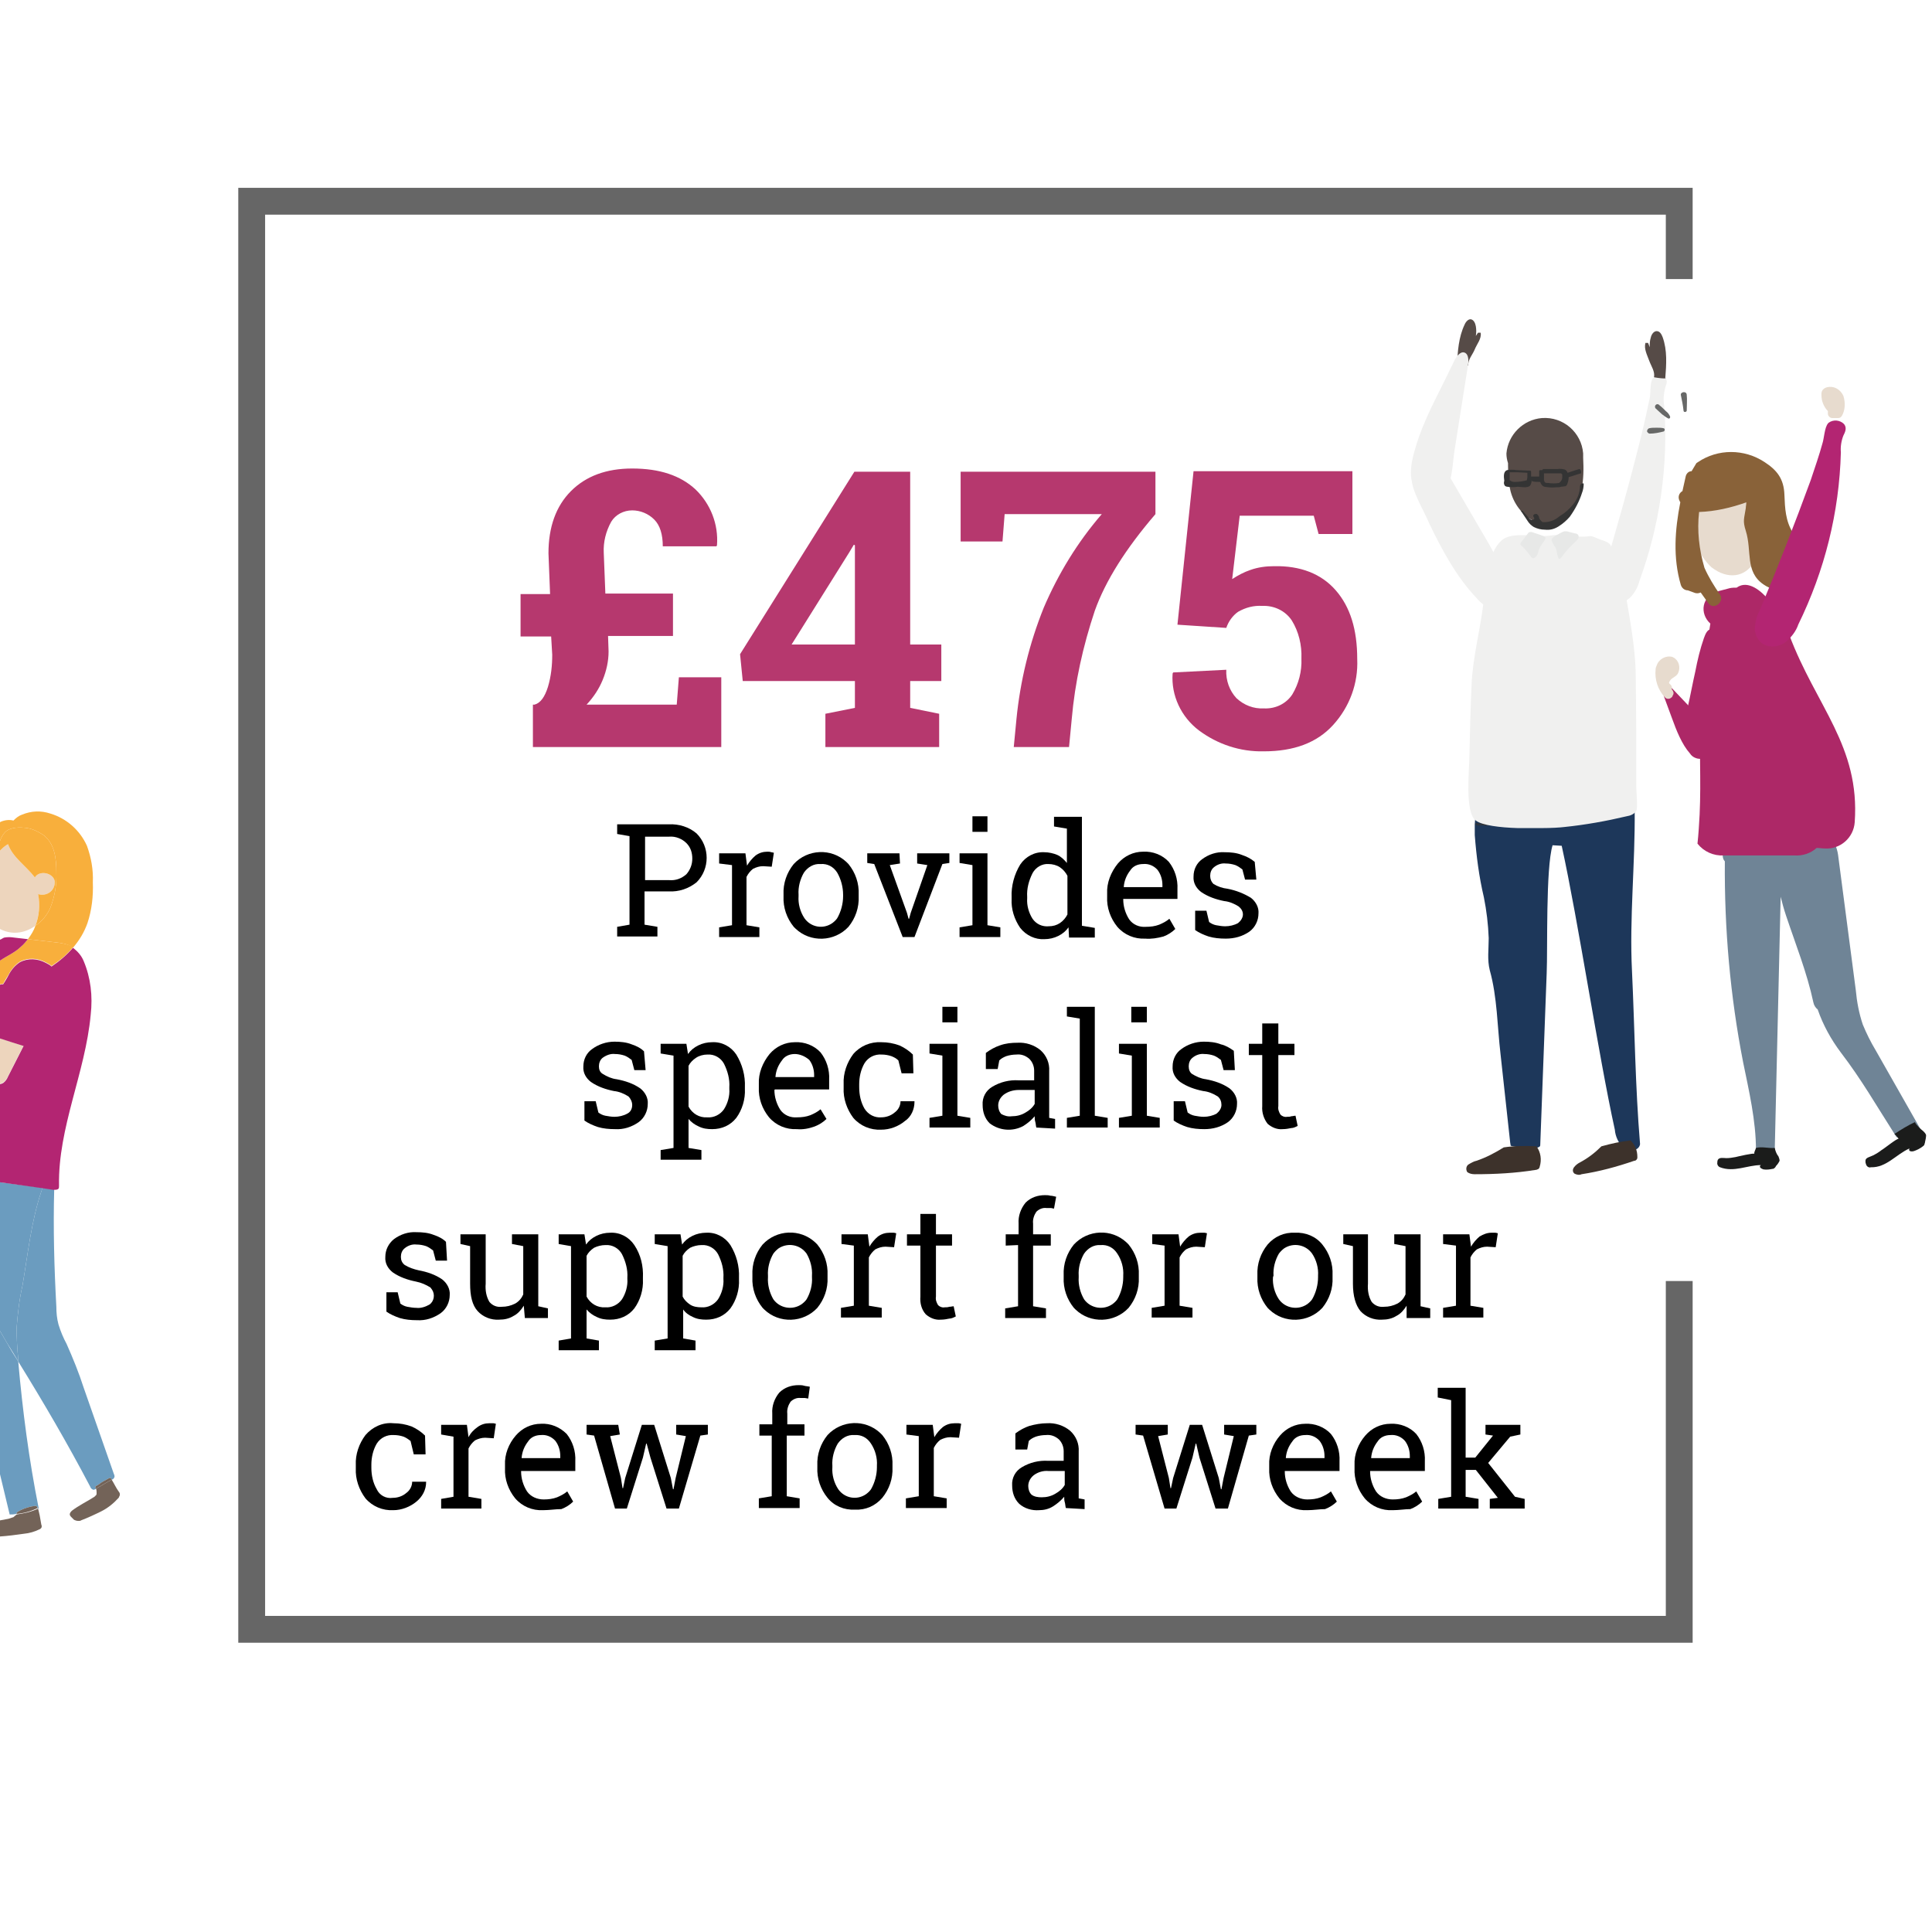
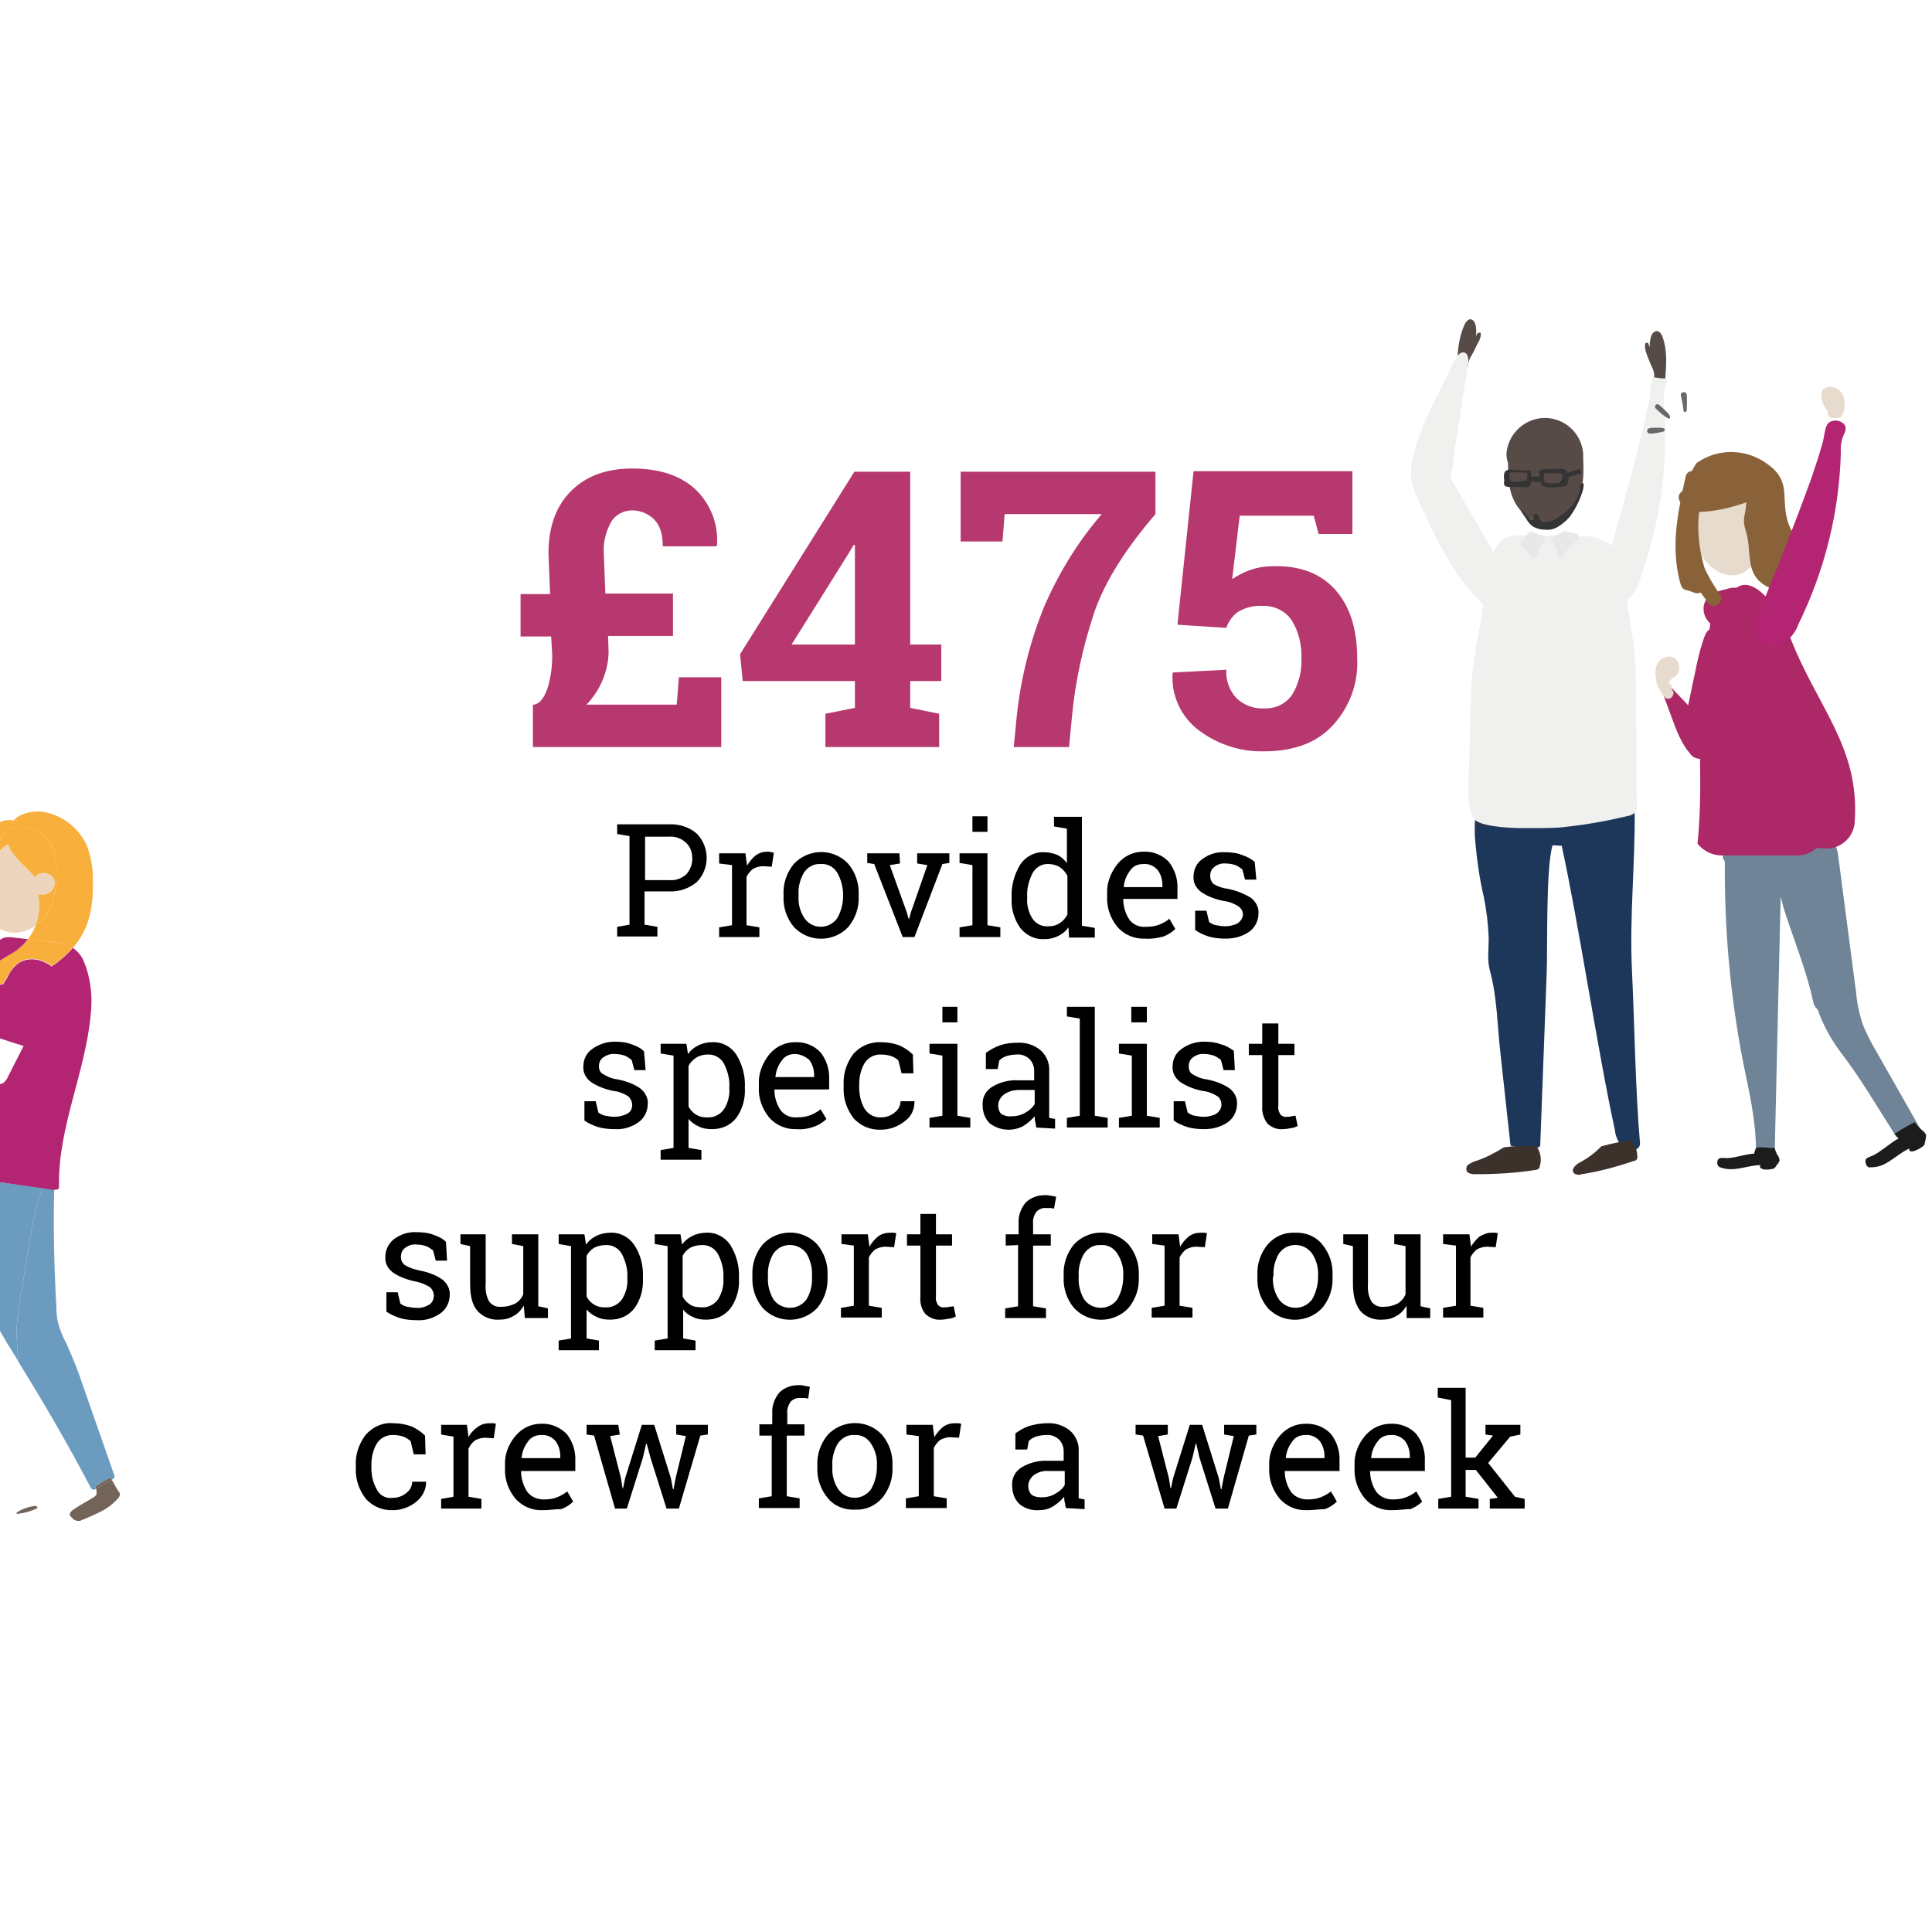
<svg xmlns="http://www.w3.org/2000/svg" version="1.1" id="Layer_1" x="0px" y="0px" viewBox="0 0 360 360" style="enable-background:new 0 0 360 360;" xml:space="preserve">
  <style type="text/css">
	.st0{fill:#B6386E;}
	.st1{fill:#564B47;}
	.st2{fill:#1D375A;}
	.st3{fill:#343434;}
	.st4{fill:#3D322B;}
	.st5{fill:#F0F0EF;}
	.st6{fill:#E7E8E7;}
	.st7{fill:#AD2867;}
	.st8{fill:#6F8496;}
	.st9{fill:#1B1C1B;}
	.st10{fill:#E7DBCE;}
	.st11{fill:#896239;}
	.st12{fill:#B32572;}
	.st13{fill:none;stroke:#B32572;stroke-width:0.84;stroke-miterlimit:10;}
	.st14{fill:#676867;}
	.st15{fill:#666666;}
	.st16{fill:none;}
	.st17{fill:#6B9CBF;}
	.st18{fill:#EDD5BD;}
	.st19{fill:#F8AF3C;}
	.st20{fill:#736358;}
</style>
  <title>Artboard 22</title>
  <path class="st0" d="M113.3,118.4l0.1,3c0,1.8-0.4,3.6-1.1,5.3c-0.7,1.7-1.7,3.2-3,4.6h16.8l0.4-5.1h7.9v13H99.3v-7.9h0.3  c1.1-0.3,1.9-1.4,2.5-3.3c0.6-2,0.8-4,0.8-6l-0.2-3.4H97v-7.9h5.5l-0.3-7.6c0-4.9,1.4-8.8,4.2-11.6c2.8-2.8,6.6-4.2,11.4-4.2  c5.1,0,9,1.3,11.8,3.9c2.8,2.7,4.3,6.5,4,10.4l-0.1,0.2h-10c0-2.2-0.5-3.9-1.6-5s-2.6-1.7-4.1-1.7c-1.6,0-3.1,0.8-3.9,2.1  c-1,1.8-1.5,3.8-1.4,5.8l0.3,7.6h12.6v7.9h-12.1V118.4z" />
  <path class="st0" d="M169.6,120.1h5.8v6.8h-5.8v5l5.4,1.1v6.2h-21.2V133l5.5-1.1v-5h-20.9l-0.5-5l21.3-34h10.4V120.1z M147.5,120.1  h11.8v-18.5l-0.2-0.1l-0.9,1.5L147.5,120.1z" />
  <path class="st0" d="M215.3,95.8c-5.5,6.4-9.3,12.4-11.3,18c-2.2,6.6-3.7,13.3-4.3,20.2l-0.5,5.2h-10.3l0.5-5.2  c0.7-7.1,2.4-14.1,5.1-20.8c2.7-6.3,6.3-12.2,10.8-17.4h-18.1l-0.4,5.1H179v-13h36.3V95.8z" />
  <path class="st0" d="M245.7,99.5l-0.9-3.4H231l-1.4,11.8c1.1-0.7,2.2-1.3,3.4-1.7c1.4-0.5,2.9-0.7,4.4-0.7c4.9-0.1,8.8,1.4,11.5,4.5  s4,7.3,4,12.8c0.2,4.5-1.4,8.9-4.5,12.3c-3,3.3-7.3,4.9-12.9,4.9c-4.4,0.1-8.6-1.3-12.1-3.9c-3.3-2.5-5.2-6.5-4.9-10.6l0.1-0.2  l9.9-0.5c-0.1,2,0.6,3.9,1.9,5.3c1.4,1.3,3.2,2,5.1,1.9c2.1,0.1,4.1-0.8,5.3-2.6c1.2-2,1.8-4.3,1.7-6.7c0.1-2.5-0.5-5-1.8-7.1  c-1.2-1.8-3.3-2.8-5.5-2.7c-1.6-0.1-3.1,0.3-4.5,1.1c-1,0.7-1.8,1.8-2.2,3l-9.1-0.6l3-28.6H252v11.7H245.7z" />
  <path d="M124.6,153.6c1.9-0.1,3.8,0.5,5.2,1.7c2.5,2.5,2.5,6.6,0,9.1c-1.5,1.2-3.3,1.8-5.2,1.7h-4.5v6.2l2.4,0.4v1.8H115v-1.8  l2.3-0.4v-16.5l-2.3-0.4v-1.8H124.6L124.6,153.6z M120.2,164h4.5c1.2,0.1,2.3-0.3,3.2-1.1c0.7-0.8,1.1-1.8,1.1-2.9  c0-1.1-0.3-2.1-1.1-2.9c-0.8-0.8-2-1.3-3.2-1.2h-4.5L120.2,164z" />
  <path d="M134,160.9V159h4.9l0.3,2.3c0.4-0.7,1-1.4,1.6-1.9c0.7-0.5,1.4-0.7,2.2-0.7c0.2,0,0.5,0,0.7,0.1c0.2,0,0.4,0.1,0.5,0.1  l-0.4,2.6l-1.6-0.1c-0.7,0-1.3,0.2-1.9,0.5c-0.5,0.4-0.9,0.9-1.2,1.5v9l2.4,0.4v1.8H134v-1.8l2.4-0.4v-11.2L134,160.9z" />
  <path d="M146,166.7c-0.1-2.1,0.6-4.1,1.9-5.7c2.6-2.8,7-3,9.8-0.4c0.1,0.1,0.3,0.3,0.4,0.4c1.3,1.6,2,3.6,1.9,5.7v0.3  c0.1,2.1-0.6,4.1-1.9,5.7c-2.6,2.8-7.1,3-9.9,0.3c-0.1-0.1-0.2-0.2-0.3-0.3c-1.3-1.6-2-3.6-1.9-5.7V166.7z M148.8,167  c-0.1,1.4,0.3,2.9,1.1,4.1c1.2,1.7,3.5,2.1,5.2,0.9c0.4-0.3,0.7-0.6,0.9-0.9c0.7-1.2,1.1-2.7,1.1-4.1v-0.3c0-1.4-0.4-2.9-1.1-4.1  c-0.7-1.1-1.8-1.7-3.1-1.6c-1.3-0.1-2.4,0.6-3.1,1.6c-0.7,1.2-1.1,2.7-1,4.1L148.8,167z" />
  <path d="M167.7,160.9l-1.9,0.3l3.2,8.9l0.3,1.1h0.1l0.3-1.1l3.1-8.9l-1.9-0.3V159h6v1.8l-1.3,0.2l-5.2,13.6h-2.2l-5.3-13.6l-1.3-0.2  V159h6L167.7,160.9z" />
  <path d="M178.8,172.8l2.4-0.4v-11.2l-2.4-0.4V159h5.2v13.4l2.4,0.4v1.8h-7.6L178.8,172.8z M184,155h-2.8v-2.9h2.8V155z" />
  <path d="M199.1,172.8c-0.5,0.7-1.1,1.2-1.9,1.6c-0.8,0.4-1.7,0.6-2.6,0.6c-1.7,0.1-3.4-0.7-4.5-2.1c-1.1-1.6-1.7-3.5-1.6-5.4v-0.3  c-0.1-2.1,0.5-4.3,1.6-6.1c1-1.5,2.7-2.4,4.5-2.3c0.8,0,1.7,0.2,2.4,0.5s1.3,0.9,1.8,1.5v-6.4l-2.4-0.4v-1.8h5.2v20.3l2.4,0.4v1.8  h-4.8L199.1,172.8z M191.4,167.4c-0.1,1.3,0.3,2.7,1,3.8c0.7,1,1.8,1.5,3,1.4c0.8,0,1.5-0.2,2.1-0.6c0.6-0.4,1.1-1,1.4-1.6v-7.2  c-0.3-0.6-0.8-1.2-1.4-1.6c-0.6-0.4-1.4-0.6-2.1-0.6c-1.2-0.1-2.4,0.6-3,1.7c-0.7,1.4-1.1,2.9-1,4.4V167.4z" />
  <path d="M213.4,174.9c-2,0.1-3.9-0.7-5.2-2.2c-1.3-1.6-2-3.6-1.9-5.6v-0.6c-0.1-2,0.7-4,2-5.6c1.2-1.4,2.9-2.2,4.7-2.2  c1.8-0.1,3.6,0.6,4.8,1.9c1.1,1.4,1.7,3.2,1.6,5.1v1.8h-10.1v0.1c0,1.3,0.4,2.6,1.1,3.7c0.7,1,1.9,1.5,3.1,1.4  c0.9,0,1.7-0.1,2.5-0.4c0.7-0.3,1.3-0.6,1.9-1.1l1.1,1.9c-0.6,0.6-1.4,1.1-2.2,1.4C215.7,174.8,214.5,175,213.4,174.9z M213,161  c-1,0-1.9,0.4-2.4,1.2c-0.7,0.9-1.1,1.9-1.2,3v0.1h7.2v-0.4c0-1-0.3-2-0.9-2.8C215,161.3,214,160.9,213,161z" />
  <path d="M234.1,163.9H232l-0.5-1.9c-0.4-0.3-0.8-0.6-1.3-0.8c-0.6-0.2-1.2-0.3-1.8-0.3c-0.8-0.1-1.6,0.2-2.2,0.7  c-0.5,0.4-0.7,1-0.7,1.6s0.2,1.1,0.6,1.5c0.8,0.5,1.7,0.8,2.6,0.9c1.6,0.3,3.1,0.9,4.4,1.7c0.9,0.7,1.5,1.8,1.4,2.9  c0,1.3-0.6,2.6-1.7,3.4c-1.3,0.9-2.8,1.3-4.4,1.3c-1.1,0-2.2-0.1-3.2-0.4c-0.9-0.3-1.8-0.7-2.5-1.2v-3.6h2.1l0.5,2.1  c0.4,0.3,0.8,0.5,1.3,0.6c0.6,0.1,1.1,0.2,1.7,0.2c0.8,0,1.7-0.2,2.4-0.6c0.5-0.4,0.9-1,0.9-1.6s-0.3-1.1-0.8-1.5  c-0.8-0.5-1.7-0.9-2.7-1c-1.5-0.3-3-0.8-4.3-1.7c-0.9-0.7-1.5-1.7-1.4-2.9c0-1.3,0.6-2.5,1.6-3.2c1.2-0.9,2.7-1.4,4.2-1.3  c1.1,0,2.2,0.1,3.2,0.5c0.9,0.3,1.7,0.7,2.4,1.3L234.1,163.9z" />
  <path d="M120.3,199.4h-2.1l-0.5-1.9c-0.4-0.3-0.8-0.6-1.3-0.8c-0.6-0.2-1.2-0.3-1.8-0.3c-0.8-0.1-1.6,0.2-2.3,0.7  c-0.5,0.4-0.7,1-0.7,1.6s0.2,1.1,0.7,1.4c0.8,0.5,1.7,0.9,2.6,1c1.6,0.3,3.1,0.8,4.4,1.7c0.9,0.7,1.5,1.8,1.4,2.9  c0,1.3-0.6,2.6-1.7,3.4c-1.3,0.9-2.8,1.4-4.4,1.3c-1.1,0-2.2-0.1-3.2-0.4c-0.9-0.3-1.8-0.7-2.5-1.2v-3.6h2.1l0.5,2.1  c0.4,0.3,0.8,0.5,1.3,0.6c0.6,0.1,1.1,0.2,1.7,0.2c0.8,0,1.7-0.2,2.4-0.6c0.6-0.3,0.9-0.9,0.9-1.6c0-0.6-0.3-1.2-0.7-1.6  c-0.8-0.5-1.7-0.9-2.7-1c-1.5-0.3-3-0.8-4.3-1.7c-0.9-0.7-1.5-1.7-1.4-2.9c0-1.3,0.6-2.5,1.6-3.2c1.2-0.9,2.7-1.4,4.2-1.4  c1.1,0,2.2,0.1,3.2,0.5c0.9,0.3,1.7,0.7,2.3,1.3L120.3,199.4z" />
  <path d="M123.1,214.3l2.4-0.4v-17.2l-2.4-0.4v-1.8h4.8l0.3,1.9c0.5-0.7,1.1-1.2,1.9-1.6c0.8-0.4,1.7-0.6,2.6-0.6  c1.8-0.1,3.5,0.8,4.5,2.3c1.1,1.8,1.7,3.9,1.6,6.1v0.3c0.1,1.9-0.5,3.9-1.6,5.4c-1.1,1.4-2.7,2.1-4.5,2.1c-0.9,0-1.7-0.1-2.5-0.5  c-0.7-0.3-1.4-0.8-1.9-1.4v5.4l2.4,0.4v1.8h-7.6V214.3z M135.9,202.6c0.1-1.5-0.3-3-1-4.4c-0.6-1.1-1.8-1.8-3.1-1.7  c-0.7,0-1.5,0.2-2.1,0.6c-0.6,0.4-1.1,0.9-1.4,1.5v7.6c0.7,1.3,2,2.1,3.5,2c1.2,0.1,2.4-0.5,3.1-1.5c0.7-1.1,1.1-2.5,1-3.8V202.6z" />
  <path d="M148.5,210.4c-2,0.1-3.9-0.7-5.2-2.2c-1.3-1.6-2-3.6-1.9-5.6V202c-0.1-2,0.7-4,2-5.6c1.2-1.4,2.9-2.2,4.7-2.2  c1.8-0.1,3.6,0.6,4.8,1.9c1.1,1.4,1.7,3.2,1.6,5.1v1.8h-10.1l-0.1,0.1c0,1.3,0.4,2.6,1.1,3.7c0.7,1,1.9,1.5,3.1,1.4  c0.9,0,1.7-0.1,2.5-0.4c0.7-0.3,1.3-0.6,1.9-1.1l1.1,1.8c-0.6,0.6-1.4,1.1-2.2,1.4C150.7,210.3,149.6,210.5,148.5,210.4z   M148.1,196.4c-1,0-1.9,0.4-2.4,1.2c-0.7,0.9-1.1,1.9-1.2,3v0.1h7.2v-0.4c0-1-0.3-2-0.9-2.8C150,196.8,149,196.4,148.1,196.4  L148.1,196.4z" />
  <path d="M164.2,208.2c0.9,0,1.8-0.3,2.5-0.9c0.7-0.5,1.1-1.3,1.1-2.1h2.6v0.1c0,1.4-0.6,2.8-1.8,3.6c-1.2,1-2.8,1.6-4.4,1.6  c-2,0.1-3.9-0.7-5.2-2.2c-1.2-1.6-1.9-3.6-1.8-5.6V202c-0.1-2,0.6-4,1.8-5.6c1.3-1.5,3.2-2.3,5.2-2.2c1.2,0,2.3,0.2,3.4,0.6  c0.9,0.4,1.8,1,2.5,1.7l0.1,3.5H168l-0.6-2.4c-0.4-0.4-0.8-0.6-1.3-0.8c-0.6-0.2-1.2-0.3-1.8-0.3c-1.3-0.1-2.5,0.5-3.2,1.6  c-0.7,1.2-1,2.6-1,3.9v0.6c0,1.4,0.3,2.8,1,4C161.8,207.7,163,208.3,164.2,208.2z" />
  <path d="M173.2,208.3l2.4-0.4v-11.2l-2.4-0.4v-1.8h5.2v13.4l2.4,0.4v1.8h-7.6L173.2,208.3L173.2,208.3z M178.4,190.5h-2.8v-2.9h2.8  V190.5z" />
  <path d="M193.1,210.1c-0.1-0.4-0.1-0.8-0.2-1.1s-0.1-0.7-0.1-1c-0.6,0.7-1.3,1.3-2.1,1.8c-2,1.1-4.5,0.9-6.3-0.5  c-0.9-0.9-1.3-2.1-1.3-3.4c-0.1-1.4,0.6-2.7,1.8-3.4c1.5-0.9,3.2-1.3,4.9-1.2h2.9v-1.8c0-0.8-0.3-1.6-0.9-2.2  c-0.7-0.6-1.5-0.9-2.4-0.8c-0.6,0-1.3,0.1-1.9,0.3c-0.5,0.2-0.9,0.4-1.3,0.8l-0.3,1.6h-2.2v-3c0.8-0.6,1.7-1.1,2.6-1.4  c1.1-0.4,2.2-0.5,3.3-0.5c1.5-0.1,3.1,0.4,4.3,1.4c1.1,1,1.7,2.4,1.6,3.9v8.1c0,0.2,0,0.4,0,0.6l1.1,0.2v1.8L193.1,210.1z   M188.5,208c0.9,0,1.8-0.2,2.6-0.7c0.7-0.4,1.3-0.9,1.7-1.6v-2.6h-3c-1,0-2,0.3-2.8,0.9c-0.6,0.5-1,1.2-1,2c0,0.6,0.2,1.2,0.6,1.6  C187.2,207.9,187.8,208.1,188.5,208z" />
  <path d="M198.8,189.4v-1.8h5.2v20.3l2.4,0.4v1.8h-7.6v-1.8l2.4-0.4v-18.1L198.8,189.4z" />
  <path d="M208.5,208.3l2.4-0.4v-11.2l-2.4-0.4v-1.8h5.2v13.4l2.4,0.4v1.8h-7.6L208.5,208.3L208.5,208.3z M213.7,190.5h-2.9v-2.9h2.9  V190.5z" />
  <path d="M230.1,199.4H228l-0.5-1.9c-0.4-0.3-0.8-0.6-1.3-0.8c-0.6-0.2-1.2-0.3-1.8-0.3c-0.8-0.1-1.6,0.2-2.2,0.7  c-0.5,0.4-0.7,1-0.7,1.6s0.2,1.1,0.6,1.4c0.8,0.5,1.7,0.9,2.6,1c1.6,0.3,3.1,0.8,4.4,1.7c0.9,0.7,1.5,1.8,1.4,2.9  c0,1.3-0.6,2.6-1.7,3.4c-1.3,0.9-2.8,1.3-4.4,1.3c-1.1,0-2.2-0.1-3.2-0.4c-0.9-0.3-1.8-0.7-2.5-1.2v-3.6h2.1l0.5,2.1  c0.4,0.3,0.8,0.5,1.3,0.6c0.6,0.1,1.1,0.2,1.7,0.2c0.8,0,1.7-0.2,2.4-0.6c0.5-0.4,0.9-1,0.9-1.6s-0.2-1.2-0.7-1.6  c-0.8-0.5-1.7-0.9-2.7-1c-1.5-0.3-3-0.8-4.3-1.7c-0.9-0.7-1.5-1.7-1.4-2.9c0-1.3,0.6-2.5,1.6-3.2c1.2-0.9,2.7-1.4,4.2-1.4  c1.1,0,2.2,0.1,3.2,0.5c0.9,0.2,1.7,0.7,2.4,1.2L230.1,199.4z" />
  <path d="M238.2,190.7v3.8h3v2.1h-3v9.5c-0.1,0.6,0.1,1.1,0.4,1.6c0.3,0.3,0.8,0.5,1.2,0.4c0.3,0,0.6,0,0.8-0.1  c0.3,0,0.5-0.1,0.8-0.1l0.4,1.9c-0.4,0.2-0.8,0.4-1.2,0.4c-0.5,0.1-1,0.2-1.6,0.2c-1,0.1-2-0.3-2.8-1c-0.7-0.9-1.1-2.1-1-3.3v-9.5  h-2.5v-2.1h2.5v-3.8L238.2,190.7L238.2,190.7z" />
  <path d="M83.3,234.9h-2.1l-0.5-1.9c-0.4-0.3-0.8-0.6-1.3-0.8c-0.6-0.2-1.2-0.3-1.8-0.3c-0.8-0.1-1.6,0.2-2.2,0.7  c-0.5,0.4-0.7,1-0.7,1.6s0.2,1.1,0.7,1.5c0.8,0.5,1.7,0.8,2.6,1c1.6,0.3,3.1,0.8,4.4,1.7c0.9,0.7,1.5,1.8,1.4,2.9  c0,1.3-0.6,2.6-1.7,3.4c-1.3,0.9-2.8,1.4-4.4,1.3c-1.1,0-2.2-0.1-3.2-0.4c-0.9-0.3-1.8-0.7-2.5-1.2v-3.6h2.1l0.5,2.1  c0.4,0.3,0.8,0.5,1.3,0.6c0.6,0.1,1.1,0.2,1.7,0.2c0.8,0.1,1.7-0.2,2.4-0.6c0.9-0.6,1.1-1.9,0.5-2.8c-0.1-0.1-0.2-0.3-0.3-0.4  c-0.8-0.5-1.7-0.9-2.7-1.1c-1.5-0.3-3-0.8-4.3-1.7c-0.9-0.7-1.5-1.7-1.4-2.9c0-1.3,0.6-2.5,1.6-3.3c1.2-0.9,2.7-1.4,4.2-1.3  c1.1,0,2.2,0.1,3.2,0.5c0.9,0.3,1.7,0.7,2.3,1.3L83.3,234.9z" />
  <path d="M97.6,243.3c-0.5,0.8-1.1,1.5-1.9,1.9c-0.8,0.5-1.7,0.7-2.7,0.7c-1.5,0.1-3-0.5-4-1.6s-1.4-2.8-1.4-5.1v-7l-1.8-0.4V230h4.7  v9.2c-0.1,1.2,0.1,2.4,0.7,3.4c0.6,0.7,1.4,1,2.3,0.9c0.9,0,1.7-0.2,2.5-0.6c0.7-0.4,1.2-1,1.5-1.7v-9l-2.1-0.4V230h4.9v13.4  l1.8,0.4v1.8h-4.3L97.6,243.3z" />
  <path d="M104.1,249.8l2.3-0.4v-17.2l-2.3-0.4V230h4.8l0.3,1.9c0.5-0.7,1.1-1.2,1.9-1.6c0.8-0.4,1.7-0.6,2.6-0.6  c1.8-0.1,3.5,0.8,4.5,2.3c1.2,1.8,1.7,3.9,1.6,6.1v0.3c0.1,1.9-0.5,3.9-1.6,5.4c-1.1,1.4-2.7,2.1-4.5,2.1c-0.9,0-1.7-0.1-2.5-0.5  c-0.7-0.3-1.4-0.8-1.9-1.4v5.4l2.3,0.4v1.8h-7.5C104.1,251.6,104.1,249.8,104.1,249.8z M116.9,238.1c0.1-1.5-0.3-3-1-4.4  c-0.6-1.1-1.8-1.8-3.1-1.7c-0.7,0-1.5,0.2-2.1,0.5c-0.6,0.4-1.1,0.9-1.4,1.5v7.6c0.7,1.3,2,2.1,3.5,2c1.2,0.1,2.4-0.5,3.1-1.5  c0.7-1.1,1.1-2.5,1-3.8V238.1z" />
  <path d="M122,249.8l2.4-0.4v-17.2l-2.4-0.4V230h4.8l0.3,1.9c0.5-0.7,1.1-1.2,1.9-1.6c0.8-0.4,1.7-0.6,2.6-0.6  c1.8-0.1,3.5,0.8,4.5,2.3c1.1,1.8,1.7,3.9,1.6,6.1v0.3c0.1,1.9-0.5,3.9-1.6,5.4c-1.1,1.4-2.7,2.1-4.5,2.1c-0.9,0-1.7-0.1-2.5-0.5  c-0.7-0.3-1.4-0.8-1.8-1.4v5.4l2.3,0.4v1.8H122V249.8z M134.8,238.1c0.1-1.5-0.3-3-1-4.4c-0.6-1.1-1.8-1.8-3.1-1.7  c-0.7,0-1.5,0.2-2.1,0.5c-0.6,0.4-1.1,0.9-1.4,1.5v7.6c0.3,0.6,0.8,1.1,1.4,1.5c0.6,0.4,1.4,0.5,2.1,0.5c1.2,0.1,2.4-0.5,3.1-1.5  c0.7-1.1,1.1-2.5,1-3.8V238.1z" />
  <path d="M140.2,237.6c-0.1-2.1,0.6-4.1,1.9-5.7c2.6-2.8,7-3,9.8-0.4c0.1,0.1,0.3,0.3,0.4,0.4c1.3,1.6,2,3.6,1.9,5.7v0.4  c0.1,2.1-0.6,4.1-1.9,5.7c-2.6,2.8-7.1,3-9.9,0.3c-0.1-0.1-0.2-0.2-0.3-0.3c-1.3-1.6-2-3.6-1.9-5.7V237.6z M143.1,238  c-0.1,1.4,0.3,2.9,1,4.1c1.2,1.7,3.6,2.1,5.3,0.9c0.4-0.3,0.7-0.6,0.9-0.9c0.7-1.2,1.1-2.7,1-4.1v-0.3c0.1-1.4-0.3-2.9-1-4.1  c-1.2-1.7-3.5-2.1-5.2-1c-0.4,0.3-0.7,0.6-1,1c-0.7,1.2-1.1,2.7-1,4.1V238z" />
  <path d="M156.8,231.8V230h4.9l0.3,2.3c0.4-0.7,1-1.4,1.6-1.9c0.7-0.5,1.4-0.7,2.2-0.7c0.2,0,0.5,0,0.7,0s0.4,0.1,0.5,0.1l-0.4,2.6  l-1.6-0.1c-0.7,0-1.3,0.2-1.9,0.5c-0.5,0.4-0.9,0.9-1.2,1.5v9l2.4,0.4v1.8h-7.6v-1.8l2.4-0.4v-11.2L156.8,231.8z" />
  <path d="M174.4,226.2v3.8h3v2.1h-3v9.5c-0.1,0.6,0.1,1.1,0.4,1.6c0.3,0.3,0.8,0.5,1.2,0.4c0.3,0,0.6,0,0.9-0.1  c0.3,0,0.6-0.1,0.8-0.1l0.4,1.9c-0.4,0.2-0.8,0.4-1.2,0.4c-0.5,0.1-1,0.2-1.6,0.2c-1,0.1-2-0.3-2.8-1c-0.8-0.9-1.1-2.1-1-3.3v-9.5  H169V230h2.5v-3.8H174.4z" />
  <path d="M187.4,232.1V230h2.4v-2c-0.1-1.4,0.4-2.8,1.3-3.9c1-1,2.3-1.4,3.6-1.4c0.3,0,0.7,0,1,0.1c0.3,0,0.7,0.1,1.1,0.2l-0.4,2.2  c-0.2,0-0.4-0.1-0.6-0.1c-0.3,0-0.5,0-0.8,0c-0.7-0.1-1.4,0.2-1.9,0.7c-0.4,0.6-0.7,1.4-0.6,2.2v2h3.3v2.1h-3.3v11.3l2.4,0.4v1.8  h-7.6v-1.8l2.4-0.4V232L187.4,232.1L187.4,232.1z" />
  <path d="M198.2,237.6c-0.1-2.1,0.6-4.1,1.9-5.7c2.6-2.8,7-3,9.8-0.4c0.1,0.1,0.3,0.3,0.4,0.4c1.3,1.6,2,3.6,1.9,5.7v0.4  c0.1,2.1-0.6,4.1-1.9,5.7c-2.6,2.8-7.1,3-9.9,0.3c-0.1-0.1-0.2-0.2-0.3-0.3c-1.3-1.6-2-3.6-1.9-5.7V237.6z M201,238  c-0.1,1.4,0.3,2.9,1,4.1c1.2,1.7,3.6,2.1,5.3,0.9c0.4-0.3,0.7-0.6,0.9-0.9c0.7-1.2,1.1-2.7,1.1-4.1v-0.3c0.1-1.4-0.3-2.9-1.1-4.1  c-0.7-1.1-1.8-1.7-3.1-1.6c-1.3-0.1-2.4,0.6-3.1,1.6c-0.7,1.2-1.1,2.7-1,4.1L201,238L201,238z" />
  <path d="M214.7,231.8V230h4.9l0.3,2.3c0.4-0.7,1-1.4,1.6-1.9c0.7-0.5,1.4-0.7,2.2-0.7c0.2,0,0.5,0,0.7,0s0.4,0.1,0.5,0.1l-0.4,2.6  l-1.6-0.1c-0.7,0-1.3,0.2-1.9,0.5c-0.5,0.4-0.9,0.9-1.2,1.5v9l2.4,0.4v1.8h-7.6v-1.8l2.4-0.4v-11.2L214.7,231.8z" />
  <path d="M234.3,237.6c-0.1-2.1,0.6-4.1,1.9-5.7c1.3-1.5,3.1-2.3,5.1-2.2c2-0.1,3.9,0.7,5.1,2.2c1.3,1.6,2,3.6,1.9,5.7v0.4  c0.1,2.1-0.6,4.1-1.9,5.7c-2.6,2.8-7.1,3-9.9,0.3c-0.1-0.1-0.2-0.2-0.3-0.3c-1.3-1.6-2-3.6-1.9-5.7L234.3,237.6L234.3,237.6z   M237.2,238c-0.1,1.4,0.3,2.9,1.1,4.1c1.2,1.7,3.6,2.1,5.3,0.9c0.4-0.3,0.7-0.6,0.9-0.9c0.7-1.2,1.1-2.7,1.1-4.1v-0.3  c0.1-1.4-0.3-2.9-1.1-4.1c-1.2-1.7-3.5-2.1-5.2-1c-0.4,0.3-0.7,0.6-1,1c-0.7,1.2-1.1,2.7-1,4.1L237.2,238z" />
  <path d="M262.1,243.3c-0.5,0.8-1.1,1.5-1.9,1.9c-0.8,0.5-1.7,0.7-2.7,0.7c-1.5,0.1-3-0.5-4-1.6c-0.9-1.1-1.4-2.8-1.4-5.1v-7  l-1.8-0.4V230h4.6v9.2c-0.1,1.2,0.1,2.4,0.7,3.4c0.6,0.7,1.4,1,2.3,0.9c0.9,0,1.7-0.2,2.5-0.6c0.7-0.4,1.2-1,1.5-1.7v-9l-2.1-0.4  V230h4.9v13.4l1.8,0.4v1.8h-4.4L262.1,243.3z" />
  <path d="M268.9,231.8V230h4.9l0.3,2.3c0.4-0.7,1-1.4,1.6-1.9c0.7-0.4,1.4-0.7,2.2-0.7c0.2,0,0.5,0,0.7,0s0.4,0.1,0.5,0.1l-0.4,2.6  l-1.6-0.1c-0.7,0-1.3,0.2-1.9,0.5c-0.5,0.4-0.9,0.9-1.2,1.5v9l2.4,0.4v1.8h-7.5v-1.8l2.4-0.4v-11.2L268.9,231.8z" />
  <path d="M73.2,279.1c0.9,0,1.8-0.3,2.5-0.9c0.7-0.5,1.1-1.3,1.1-2.1h2.6v0.1c0,1.4-0.7,2.7-1.8,3.6c-1.2,1-2.8,1.6-4.3,1.6  c-2,0.1-3.9-0.7-5.2-2.2c-1.2-1.6-1.9-3.6-1.8-5.6V273c-0.1-2,0.6-4,1.8-5.6c1.3-1.5,3.2-2.4,5.2-2.2c1.2,0,2.3,0.2,3.4,0.6  c0.9,0.4,1.8,1,2.5,1.7l0.1,3.5h-2.2l-0.6-2.5c-0.4-0.3-0.8-0.6-1.3-0.8c-0.6-0.2-1.2-0.3-1.8-0.3c-1.3-0.1-2.5,0.5-3.2,1.6  c-0.7,1.2-1,2.6-1,3.9v0.6c0,1.4,0.3,2.8,1,4C70.7,278.6,71.9,279.3,73.2,279.1z" />
  <path d="M82.2,267.3v-1.8H87l0.3,2.3c0.4-0.8,1-1.4,1.7-1.9s1.4-0.7,2.2-0.7c0.2,0,0.5,0,0.7,0s0.4,0.1,0.5,0.1L92,268l-1.6-0.1  c-0.7,0-1.3,0.2-1.9,0.5c-0.5,0.4-0.9,0.9-1.2,1.5v9l2.4,0.4v1.8h-7.5v-1.8l2.3-0.4v-11.2L82.2,267.3z" />
  <path d="M101.2,281.4c-2,0.1-3.9-0.7-5.2-2.2c-1.3-1.6-2-3.6-1.9-5.6V273c-0.1-2,0.7-4,2-5.5c1.2-1.4,2.9-2.2,4.7-2.2  c1.8-0.1,3.5,0.6,4.8,1.9c1.1,1.4,1.7,3.2,1.6,5.1v1.8H97.1v0.1c0,1.3,0.4,2.6,1.1,3.7c0.7,1,1.9,1.5,3.1,1.5c0.9,0,1.7-0.1,2.5-0.4  c0.7-0.3,1.3-0.6,1.9-1.1l1.1,1.9c-0.6,0.6-1.4,1.1-2.2,1.4C103.5,281.2,102.4,281.4,101.2,281.4z M100.8,267.4  c-1,0-1.9,0.4-2.4,1.2c-0.7,0.9-1.1,1.9-1.2,3v0.1h7.2v-0.4c0-1-0.3-2-0.9-2.8C102.8,267.7,101.8,267.3,100.8,267.4L100.8,267.4z" />
  <path d="M115.5,267.3l-1.8,0.3l2,7.8l0.3,1.9h0.1l0.4-1.9l3.1-9.9h2.3l3.1,9.9l0.4,2.1h0.1l0.4-2.1l1.9-7.8l-1.8-0.3v-1.8h5.9v1.8  l-1.4,0.2l-4,13.6h-2.3l-3-9.5l-0.7-2.6h-0.1l-0.6,2.6l-3,9.5h-2.2l-3.9-13.6l-1.4-0.2v-1.8h5.9L115.5,267.3z" />
  <path d="M141.5,267.5v-2.1h2.4v-2c-0.1-1.4,0.4-2.8,1.3-3.9c1-1,2.3-1.4,3.6-1.4c0.3,0,0.7,0,1,0.1s0.7,0.1,1.1,0.2l-0.3,2.2  l-0.6-0.1c-0.3,0-0.5,0-0.8,0c-0.7-0.1-1.4,0.2-1.9,0.7c-0.4,0.6-0.7,1.4-0.6,2.2v2h3.2v2.1h-3.3v11.3l2.4,0.4v1.8h-7.6v-1.8  l2.4-0.4v-11.3L141.5,267.5L141.5,267.5z" />
  <path d="M152.3,273.1c-0.1-2.1,0.6-4.1,1.9-5.7c2.6-2.8,7-3,9.8-0.4c0.1,0.1,0.3,0.3,0.4,0.4c1.3,1.6,2,3.6,1.9,5.7v0.3  c0.1,2.1-0.6,4.1-1.9,5.7c-1.3,1.5-3.1,2.3-5.1,2.2c-2,0.1-3.9-0.7-5.1-2.2c-1.3-1.6-2-3.6-1.9-5.7L152.3,273.1L152.3,273.1z   M155.1,273.4c-0.1,1.4,0.3,2.9,1.1,4.1c1.2,1.7,3.5,2.1,5.2,0.9c0.4-0.3,0.7-0.6,0.9-0.9c0.7-1.2,1.1-2.7,1.1-4.1v-0.3  c0.1-1.4-0.3-2.9-1.1-4.1c-0.7-1.1-1.8-1.7-3.1-1.6c-1.3-0.1-2.4,0.6-3.1,1.6c-0.7,1.2-1.1,2.7-1,4.1L155.1,273.4z" />
  <path d="M168.9,267.3v-1.8h4.9l0.3,2.3c0.4-0.7,1-1.4,1.6-1.9c0.7-0.5,1.4-0.7,2.2-0.7c0.2,0,0.5,0,0.7,0s0.4,0.1,0.5,0.1l-0.4,2.6  l-1.6-0.1c-0.7,0-1.3,0.2-1.9,0.5c-0.5,0.4-0.9,0.9-1.2,1.5v9l2.4,0.4v1.8h-7.6v-1.8l2.4-0.4v-11.2L168.9,267.3z" />
  <path d="M198.6,281c-0.1-0.4-0.1-0.8-0.2-1.1s-0.1-0.7-0.1-1c-0.6,0.7-1.3,1.3-2.1,1.8s-1.7,0.7-2.6,0.7c-1.3,0.1-2.7-0.3-3.7-1.2  c-0.9-0.9-1.3-2.1-1.3-3.4c-0.1-1.4,0.6-2.7,1.8-3.4c1.5-0.9,3.2-1.3,4.9-1.2h2.9v-1.8c0-0.8-0.3-1.6-0.9-2.2  c-0.7-0.6-1.5-0.9-2.4-0.8c-0.6,0-1.3,0.1-1.9,0.3c-0.5,0.2-0.9,0.4-1.3,0.8l-0.3,1.6h-2.2v-3c0.8-0.6,1.7-1.1,2.6-1.4  c1.1-0.3,2.2-0.5,3.3-0.5c1.5-0.1,3.1,0.4,4.3,1.4c1.1,1,1.7,2.4,1.6,3.9v8.1c0,0.2,0,0.4,0,0.6l1.1,0.2v1.8L198.6,281z M194.1,279  c0.9,0,1.8-0.2,2.6-0.7c0.7-0.4,1.3-0.9,1.7-1.6v-2.6h-3c-1-0.1-2,0.2-2.8,0.8c-0.6,0.5-1,1.2-1,2c0,0.6,0.2,1.2,0.6,1.6  C192.7,278.9,193.4,279,194.1,279z" />
  <path d="M217.6,267.3l-1.8,0.3l2,7.8l0.3,1.9h0.1l0.4-1.9l3.1-9.9h2.3l3.1,9.9l0.4,2.1h0.1l0.4-2.1l1.9-7.8l-1.8-0.3v-1.8h6v1.8  l-1.4,0.2l-3.9,13.6h-2.3l-3-9.5l-0.6-2.6h-0.1l-0.6,2.6l-3,9.5H217l-4-13.6l-1.4-0.2v-1.8h6V267.3z" />
  <path d="M243.6,281.4c-2,0.1-3.9-0.7-5.2-2.2c-1.3-1.6-2-3.6-1.9-5.6V273c-0.1-2,0.7-4,2-5.5c1.2-1.4,2.9-2.2,4.7-2.2  c1.8-0.1,3.6,0.6,4.8,1.9c1.1,1.4,1.7,3.2,1.6,5.1v1.8h-10.2v0.1c0,1.3,0.4,2.6,1.1,3.7c0.7,1,1.9,1.5,3.1,1.5  c0.9,0,1.7-0.1,2.5-0.4c0.7-0.3,1.3-0.6,1.9-1.1l1.1,1.9c-0.6,0.6-1.4,1.1-2.2,1.4C245.9,281.2,244.8,281.4,243.6,281.4z   M243.2,267.4c-1,0-1.9,0.4-2.4,1.2c-0.7,0.9-1.1,1.9-1.2,3v0.1h7.2v-0.4c0-1-0.3-2-0.9-2.8C245.2,267.7,244.2,267.3,243.2,267.4  L243.2,267.4z" />
  <path d="M259.5,281.4c-2,0.1-3.9-0.7-5.2-2.2c-1.3-1.6-2-3.6-1.9-5.6V273c-0.1-2,0.7-4,2-5.5c1.2-1.4,2.9-2.2,4.7-2.2  c1.8-0.1,3.6,0.6,4.8,1.9c1.1,1.4,1.7,3.2,1.6,5.1v1.8h-10.2v0.1c0,1.3,0.4,2.6,1.1,3.7c0.7,1,1.9,1.5,3.1,1.5  c0.9,0,1.7-0.1,2.5-0.4c0.7-0.3,1.3-0.6,1.9-1.1l1.1,1.9c-0.6,0.6-1.4,1.1-2.2,1.4C261.8,281.2,260.7,281.4,259.5,281.4z   M259.1,267.4c-1,0-1.9,0.4-2.4,1.2c-0.7,0.9-1.1,1.9-1.2,3v0.1h7.2v-0.4c0-1-0.3-2-0.9-2.8C261.1,267.7,260.1,267.3,259.1,267.4  L259.1,267.4z" />
  <path d="M267.9,260.4v-1.8h5.2v13h1.8l3.3-4.1l-1.4-0.2v-1.8h6.5v1.8l-1.9,0.4l-4.1,4.9l5,6.3l1.8,0.4v1.8h-6.5v-1.8l1.5-0.2  l-4.1-5.2h-1.9v5l2.4,0.4v1.8H268v-1.8l2.4-0.4v-18L267.9,260.4z" />
  <path class="st1" d="M275,62.6c0.1-0.6,0.1-1.2,0-1.8s-0.4-1.2-0.9-1.3s-1,0.5-1.2,1c-1.1,2.3-1.3,5-1.4,7.6c-0.5-0.1-0.2,0.2,2.1,0  c-0.1-1.1,0.8-2,1.2-3s1.3-2,1.1-3.1h-0.5L275,62.6L275,62.6z" />
  <path class="st2" d="M304.1,181c-0.5-9.9,0.6-20,0.5-30c0.3-3.5-0.2-7-1.7-10.2c-0.1-0.2-0.2-0.4-0.4-0.6c-0.6-0.5-1.5-0.2-2.3,0  c-7.3,2.4-15.3,1.9-22.2-1.6c-1.1,1.6-1.8,3.6-2,5.6c-0.6,3.1-1,6.2-1.2,9.4l0,0c0,0.7,0,1.3,0,2c0.3,3.9,0.8,7.8,1.7,11.6  c0.5,2.5,0.8,5,0.9,7.6c0,2.1-0.3,4,0.2,6c1.4,5,1.4,10.5,2,15.6c0.6,5.5,1.2,11,1.8,16.5l0.1,0.6c0.3,0.1,5.5,1,5.5-0.1l1.2-32  c0.2-4.5-0.2-19.6,1.1-23.9l1.7,0.1c3.1,14.1,6.8,38.8,9.9,52.9c0.1,1.3,0.7,2.5,1.6,3.4c1,0.8,2.9,0.6,3.1-0.7  C304.7,202.4,304.6,191.6,304.1,181L304.1,181z" />
  <path class="st1" d="M295,84.5c-0.3-3.9-3.7-6.9-7.7-6.6c-3.5,0.3-6.3,3.1-6.6,6.6c0,0.6,0.1,1.2,0.3,1.8v0.4c0,1.3,0.1,2.7,0.3,4  c0.4,2.6,2,5,4.3,6.3c0.8,0.5,1.8,0.8,2.8,0.8c1.3-0.1,2.5-0.6,3.5-1.5c3.1-2.8,3.3-7,3.1-11C295,85.1,295,84.9,295,84.5L295,84.5z" />
  <path class="st3" d="M284.6,97c0.3,0.5,0.7,0.9,1.2,1.2c0.6,0.3,1.3,0.5,2.1,0.5c0.9,0.1,1.7-0.1,2.5-0.6s1.5-1.1,2.1-1.8  c1-1.4,1.8-2.9,2.3-4.5c0.2-0.5,0.3-1.1,0.3-1.7c-0.2-0.1-0.5,0-0.6,0.2s-0.1,0.4-0.1,0.6c-0.1,1.1-0.5,2.1-1.2,3s-1.6,1.7-2.6,2.3  c-0.8,0.7-1.8,1.1-2.9,1.1c-0.1,0-0.3,0-0.4-0.1c-0.2-0.2-0.4-0.4-0.5-0.7c0-0.3-0.2-0.5-0.4-0.7c-0.2-0.1-0.7,0-0.7,0.3  s0.2,0.3,0.2,0.5s-0.3,0.3-0.5,0.3c-0.2-0.1-0.4-0.2-0.5-0.4l-1-1.1c-0.1-0.2-0.3-0.3-0.5-0.2C283.8,95.8,284.2,96.4,284.6,97z" />
  <path class="st4" d="M286.3,213.6c-2-0.1-4.1-0.1-6.1,0.2c-1.6,1-3.3,1.9-5.1,2.5c-0.5,0.1-1,0.4-1.5,0.7c-0.4,0.3-0.5,0.9-0.2,1.4  c0.4,0.3,0.9,0.4,1.4,0.4c3.8,0,7.6-0.2,11.3-0.8c0.2,0,0.4-0.1,0.6-0.2c0.1-0.1,0.2-0.3,0.2-0.4  C287.3,216.1,287.1,214.7,286.3,213.6z" />
  <path class="st4" d="M303.8,212.5c-1.8,0.2-3.6,0.6-5.4,1.1c-1.2,1.2-2.5,2.2-4,3c-0.4,0.2-0.8,0.5-1.1,0.9  c-0.3,0.4-0.3,0.9,0.1,1.2c0.4,0.2,0.9,0.3,1.3,0.1c3.3-0.5,6.6-1.4,9.8-2.5c0.2,0,0.4-0.1,0.5-0.3c0.1-0.1,0.1-0.3,0.1-0.4  C305.1,214.4,304.7,213.3,303.8,212.5L303.8,212.5z" />
  <path class="st5" d="M273.5,68.3c0.2-1,0.2-2.3-0.6-2.6s-1.6,0.8-2,1.7c-1,2.1-2,4.1-3,6.1c-2,4-3.9,8.1-4.8,12.5  c-0.3,1.8-0.4,3.9,0.7,5c0.7,0.6,1.6,1,2.5,1.1c4.6,0.7,4.1-4.5,4.8-8.6L273.5,68.3L273.5,68.3z" />
  <path class="st3" d="M275.9,153.7c0.5,0.1,1.1,0.1,1.6,0c1-0.1,2-0.5,2.8-1.2c0.6-0.6,1.2-1.2,1.6-2c0.7-1.1,1.2-2.3,1.5-3.5H283  c-0.2,0.6-0.4,1.2-0.6,1.8c-0.5,1.6-1.6,3.1-3,4.1c-1.3,0.7-2.8,0.6-4.3,0.5c-0.2,0-0.3,0.3,0,0.3l0,0c0-0.1,0-0.1,0.1-0.1  S275.7,153.6,275.9,153.7L275.9,153.7z" />
  <path class="st3" d="M281.9,151c0.7-1.3,1.2-2.6,1.6-4h-0.1c-0.3,1.2-0.8,2.4-1.5,3.6c-0.4,0.8-0.9,1.4-1.6,2  c-0.8,0.6-1.8,1.1-2.8,1.2c-0.5,0.1-1.1,0.1-1.6,0c-0.2,0-0.6-0.2-0.7-0.1s0,0.1-0.1,0.1C277.8,154.1,280.6,153.3,281.9,151  L281.9,151z" />
  <path class="st5" d="M304.9,146.8c0-6.8,0-13.7-0.1-20.5c0-5.8-1.3-11.8-2.2-17.5c-0.3-2.5-1.2-4.9-2.4-7c-0.2-0.4-0.2-0.7-2.1-1.3  c-0.4-0.1-1.4-0.7-1.9-0.6c-2.5,0.4-5-0.5-7.4-0.1s-7-0.9-9,0.9c-2.7,2.4-2.9,8.1-3.4,11.8c-0.6,5-2,10.1-2.2,15.2  c-0.2,4.4-0.3,8.9-0.4,13.3c0,2.3-0.9,10.4,1.2,11.9c1.2,0.9,4.5,1.3,7.8,1.4h0.4h0.1c1.4,0,2.7,0,4,0c1.8,0,3.4-0.1,4.2-0.2  c3.9-0.4,7.8-1.1,11.6-2c0.7-0.1,1.4-0.4,1.8-1C305.2,150.6,304.9,147.3,304.9,146.8L304.9,146.8z" />
  <path class="st5" d="M275.1,111.4c0.9,1.1,2.1,1.9,3.4,2.4c1.3,0.4,2.7-0.3,3.2-1.6c0.3-1.4,0-2.8-0.7-4c-1.5-3.2-3.2-6.3-5-9.3  l-5.6-9.6c-0.5-1-1.2-1.9-2.1-2.5c-1.5-0.9-5,0.4-5.2,2.5c-0.2,1.9,2.5,6.4,3.2,8.2C268.7,102.5,271.4,107.5,275.1,111.4  L275.1,111.4z" />
  <path class="st6" d="M287.8,100.7c0.1-0.2,0.2-0.3,0.2-0.5c-0.1-0.1-0.2-0.2-0.4-0.3c-0.7-0.3-1.4-0.5-2-0.7c-0.2-0.1-0.5-0.1-0.7,0  c-0.1,0.1-0.2,0.1-0.2,0.2l-1.3,1.7c-0.1,0.1-0.1,0.2-0.1,0.3c0,0.1,0.1,0.2,0.2,0.3c0.5,0.4,0.9,0.9,1.3,1.4  c0.3,0.3,0.6,1.2,1.2,0.8s0.6-1.1,0.8-1.6C287,101.8,287.4,101.3,287.8,100.7L287.8,100.7z" />
  <path class="st6" d="M290.1,102.9c0.1,0.4,0.1,0.7,0.3,1.1c0,0.1,0,0.1,0.1,0.1c0.1,0.1,0.3-0.1,0.4-0.2c0.8-1.1,1.7-2.1,2.7-3  c0.2-0.2,0.4-0.4,0.5-0.6s0.1-0.5-0.1-0.7c-0.1-0.1-0.3-0.2-0.5-0.2l-1.2-0.3c-0.2-0.1-0.5-0.1-0.7-0.1s-0.4,0.1-0.6,0.2  c-0.5,0.3-1.8,0.8-1.9,1.4c0,0.3,0.4,0.8,0.5,1.1C289.9,102,290,102.4,290.1,102.9L290.1,102.9z" />
  <path class="st5" d="M305.8,81.3c-2.1,8.5-4.5,17-7,25.4c-0.4,1-0.5,2-0.5,3c0.1,1.1,0.7,2,1.7,2.5c1.3,0.4,2.7,0.1,3.7-0.8  c0.9-0.9,1.5-2,1.8-3.2c3.8-10.4,5.4-21.5,4.6-32.6c-0.2-1.1-0.1-2.3,0.2-3.4c0.2-0.6,0.5-1.3,0-1.7c-0.7-0.5-1.6-0.5-2.3,0  c-0.6,0.7-0.4,2.8-0.6,3.7C306.9,76.5,306.4,78.9,305.8,81.3L305.8,81.3z" />
  <path class="st1" d="M307.4,64.7c0-0.6,0-1.2,0.2-1.8c0.1-0.5,0.5-1.2,1.1-1.2s0.9,0.6,1.1,1.1c0.9,2.5,0.7,5.1,0.5,7.7  c0.5-0.1,0.2,0.2-2.1-0.2c0.2-1.1-0.5-2-0.9-3.1s-1-2.2-0.7-3.3h0.5L307.4,64.7L307.4,64.7z" />
  <path class="st3" d="M291.1,89c0,0.4-0.3,0.8-0.6,1c-0.7,0.1-1.3,0.1-2,0c-0.5,0-0.7,0-0.8-0.6c0-0.1,0-0.2,0-0.3c0-0.1,0-0.2,0-0.2  c0-0.2,0-0.5,0-0.7c1.1,0,2.2,0,3.2,0c0.1,0.1,0.1,0.1,0.2,0.2L291.1,89C291.1,88.9,291.1,88.9,291.1,89L291.1,89z M284.5,89.5  L284.5,89.5c-0.8,0.2-1.5,0.3-2.3,0.3c-0.3,0-0.6-0.1-0.9-0.3l0,0V88h1.5l1.8,0.1c0,0.2,0,0.5,0,0.8S284.5,89.3,284.5,89.5  L284.5,89.5z M294.3,87.4c-0.8,0.2-1.5,0.5-2.2,0.7c-0.1-0.3-0.3-0.5-0.5-0.6c-0.4-0.1-0.9-0.2-1.4-0.1c-0.9,0-1.8,0-2.6,0  c-0.1,0-0.2,0.1-0.2,0.2H287c-0.1,0-0.2,0.1-0.2,0.2c0,0.3,0,0.7,0,1h-0.5h-1c0-0.2,0-0.4,0-0.5s0-0.3,0-0.4s-0.1-0.2-0.2-0.2H285  l-2.4-0.1c-0.6-0.1-1.2-0.1-1.8,0c-0.7,0.3-0.6,1.2-0.5,2c-0.1,0.3-0.1,0.6,0.1,0.9c0.1,0.1,0.3,0.2,0.5,0.2c0.6,0.1,1.2,0.1,1.9,0  c0.6,0,1.8,0.3,2.3-0.2c0.2-0.3,0.3-0.6,0.3-1l0,0c0,0.1,0.1,0.2,0.2,0.2c0.4,0.1,0.9,0.1,1.4,0.1c0.1,0.4,0.4,0.8,0.8,0.9  c0.7,0.1,1.4,0.2,2.1,0.1c0.3,0,0.7,0,1-0.1l0.8-0.1c0.1,0,0.1-0.1,0.1-0.1c0.1,0,0.1-0.1,0.2-0.2c0.2-0.5,0.3-1,0.3-1.4  c0.8-0.2,1.5-0.5,2.3-0.7C294.7,87.8,294.5,87.4,294.3,87.4L294.3,87.4z" />
  <path class="st7" d="M311.6,128.3c-0.4-0.4-0.9-0.8-1.4-0.3c-0.5,0.5-0.3,1.3-0.1,1.9l1.4,3.8c0.9,2.5,1.9,5,3.4,6.7  c0.5,0.8,1.6,1.2,2.5,0.9c0.6-0.3,1.2-0.8,1.6-1.4c2.3-3-0.2-4.1-1.7-5.6L311.6,128.3L311.6,128.3z" />
  <path class="st7" d="M321.7,121.8c0-1-0.2-2.1-0.6-3c-0.5-0.9-1.4-1.7-2.2-1.6s-1.1,0.9-1.4,1.7c-0.7,2-1.2,4.1-1.6,6.2  c-0.5,2.2-0.9,4.4-1.4,6.6c-0.2,0.7-0.2,1.4-0.1,2.1c0.4,1.3,2.6,3.2,3.5,2.7s1.5-3.6,1.9-4.6C321.2,128.7,321.8,125.3,321.7,121.8  L321.7,121.8z" />
  <path class="st8" d="M349.5,195.7c-0.9-1.5-1.7-3.1-2.4-4.8c-0.7-2.1-1.1-4.2-1.3-6.4c-1.1-8.4-2.2-16.8-3.3-25.2  c-0.1-0.7-0.3-1.4-0.6-2c-1-1.8-3.6-1.7-5.6-1.4c-0.3,0-0.5,0.1-0.8,0.2c-4.1,0.4-8.2,0.8-12.3,1c-1.1,0.1-2,1-2.2,2.1  c-0.1-0.1-0.2,0-0.1,0.1h0.1c0,0.5,0.1,0.9,0.4,1.2c-0.1,12.6,1,25.1,3.4,37.4c1.1,5.4,2.4,10.9,2.4,16.4h3.5l1.1-47.2  c0.3,1.2,0.6,2.3,1,3.5c1.8,5.4,3.9,10.6,5.1,16.2c0.1,0.5,0.4,1,0.8,1.3c1,2.9,2.5,5.6,4.3,8c3.9,5.1,6.5,9.7,10.4,15.8  c1.6,0,3.1-0.6,4.4-1.6L349.5,195.7L349.5,195.7z" />
  <path class="st9" d="M328.1,217.1c-0.5,0.4,0.2,0.7,0.5,0.8c0.6,0.1,1.2,0,1.7-0.1c0.2,0,0.3-0.1,0.4-0.2c0.1-0.1,0.2-0.2,0.2-0.3  c0.3-0.3,0.5-0.6,0.7-1c0-0.3-0.1-0.5-0.2-0.8c-0.4-0.5-0.6-1.1-0.7-1.6c-1.2,0.1-2.4-0.3-3.5,0c-0.1,0.4-0.4,0.8-0.3,1.1  c-0.1-0.2-3.1,0.5-3.5,0.6c-0.6,0.1-1.1,0.2-1.7,0.2c-0.5,0-1.3-0.2-1.6,0.3c-0.1,0.2-0.1,0.3-0.1,0.5c-0.1,0.4,0.2,0.8,0.5,0.9  C323.1,218.5,325.6,217.1,328.1,217.1z" />
  <path class="st9" d="M355.8,214c-0.3,0.6,0.5,0.6,0.8,0.5c0.6-0.2,1.2-0.5,1.7-0.9c0.1-0.1,0.3-0.2,0.3-0.4c0-0.1,0.1-0.2,0.1-0.4  c0.1-0.4,0.2-0.9,0.2-1.3c-0.1-0.3-0.3-0.5-0.5-0.7c-0.6-0.5-1.2-1-1.6-1.7c-1.3,0.6-2.6,1.4-3.8,2.2c0.5,0.4,0.5,0.6,0.8,0.9  c-0.2-0.2-2.8,1.9-3.2,2.1c-0.5,0.4-1,0.7-1.6,1s-1.4,0.4-1.4,1c0,0.2,0,0.4,0.1,0.6c0,0.1,0.1,0.3,0.2,0.4c0.2,0.2,0.5,0.3,0.7,0.2  C351.5,217.6,353.3,215.1,355.8,214L355.8,214z" />
  <path class="st10" d="M326.8,104.8c0.6-1.2,0.9-2.5,0.9-3.8c0.1-2.8-0.5-5.6-1.7-8.1c-1.5-2.8-4.9-5.4-8.1-4.3  c-3.8,1.2-3.2,6.5-2.6,9.9c0.3,2.7,1.6,5.3,3.6,7.2C322,108.1,325.2,107.5,326.8,104.8L326.8,104.8z" />
  <path class="st7" d="M333.4,118.3c-1.8-4.8-6.5-11.2-9.8-8.8c-0.4,0-0.9,0-1.3,0.1l-1.9,0.5c-3.5,0.9-3.7,4.3-1.7,6.1  c-0.3,2-0.6,3.8-0.9,5.4c0.1,0.3,0.2,0.7,0.1,1.1c-0.4,2.1-0.7,4.3-0.9,6.4c0,1.2-0.1,2.4-0.2,3.6c-0.2,6.3,0.2,12.7-0.1,19.1  c-0.1,1.8-0.2,3.6-0.4,5.4c1.2,1.5,3,2.3,4.9,2.2c2,0,4,0,6,0s3.9,0,5.5,0h1.7c1.5,0.1,3-0.4,4.1-1.4c0.5,0,1,0.1,1.5,0.1  c2.9,0.2,5.4-2,5.6-4.9C346.6,139,338.4,131.6,333.4,118.3L333.4,118.3z" />
  <path class="st11" d="M336.4,102.4c-0.4-1.2-1.6-2-2.3-3.1c-1.4-2.2-1.5-4.6-1.6-7.1c-0.1-3-1.4-4.6-3.7-6.1  c-3.8-2.5-8.7-2.5-12.4,0c-0.1,0.1-0.2,0.1-0.3,0.2c-0.3,0.5-0.6,1-0.9,1.5c-0.6,0-1,0.5-1.1,1c-0.2,0.9-0.4,1.8-0.6,2.7  c-0.7,0.4-0.9,1.2-0.5,1.9c0,0.1,0.1,0.1,0.1,0.2c-1,5.1-1.4,10.3,0.1,15.4c0.2,0.6,0.7,1,1.3,1l1.1,0.4c0.4,0.2,0.9,0.2,1.3,0  c0.5,0.7,1,1.4,1.5,2.1c1,1.2,3-0.4,2.1-1.7c-1.1-1.6-2.1-3.2-2.9-5c-1-3.4-1.4-6.9-1-10.4c3-0.1,6-0.8,8.8-1.8  c0,0.4-0.1,0.8-0.1,1.1c-0.3,2-0.6,2.3,0,4.2c1.2,3.8-0.2,7.6,3.3,10c2.6,1.8,5.6,1.2,7.1-2C336.4,105.4,336.6,103.8,336.4,102.4  L336.4,102.4z" />
  <path class="st12" d="M337.8,89.6c-3,8.2-6.2,16.4-9.6,24.5c-0.5,0.9-0.7,1.9-0.8,2.9c0,1.1,0.5,2.1,1.4,2.7  c1.2,0.6,2.7,0.4,3.8-0.5c0.9-0.8,1.7-1.8,2.1-3c4.9-10,7.6-20.8,7.9-31.9c-0.1-1.1,0.1-2.3,0.5-3.3c0.3-0.6,0.6-1.2,0.2-1.7  c-0.6-0.6-1.6-0.7-2.3-0.2c-0.6,0.6-0.7,2.7-1,3.6C339.4,84.9,338.6,87.2,337.8,89.6L337.8,89.6z" />
  <path class="st13" d="M337.8,89.6c-3,8.2-6.2,16.4-9.6,24.5c-0.5,0.9-0.7,1.9-0.8,2.9c0,1.1,0.5,2.1,1.4,2.7  c1.2,0.6,2.7,0.4,3.8-0.5c0.9-0.8,1.7-1.8,2.1-3c4.9-10,7.6-20.8,7.9-31.9c-0.1-1.1,0.1-2.3,0.5-3.3c0.3-0.6,0.6-1.2,0.2-1.7  c-0.6-0.6-1.6-0.7-2.3-0.2c-0.6,0.6-0.7,2.7-1,3.6C339.4,84.9,338.6,87.2,337.8,89.6L337.8,89.6z" />
  <path class="st10" d="M343.5,73.8c-0.4-0.9-1.2-1.6-2.2-1.7c-1.1-0.1-2,0.4-1.9,1.5c0,0.6,0.1,1.1,0.3,1.6c0.2,0.5,0.5,1,0.9,1.4  v0.5c0,0.4,0.4,0.8,0.8,0.8h1.1c0.3,0,0.5-0.1,0.7-0.4C343.8,76.5,343.9,75.1,343.5,73.8L343.5,73.8z" />
  <path class="st10" d="M311.6,129.7c0.3-0.3,0.3-0.7,0.1-1l-0.2-0.3c0.1-0.2,0-0.5-0.1-0.7l-0.4-0.4c0-0.2,0.1-0.3,0.2-0.5  c0.4-0.6,1.2-0.7,1.5-1.4c0.5-1.1,0.1-2.4-0.9-2.9c-0.1,0-0.1-0.1-0.2-0.1c-1.2-0.3-2.5,0.4-2.9,1.6l0,0c-0.1,0.2-0.2,0.5-0.2,0.7  c-0.2,1.9,0.4,3.8,1.7,5.2c0.3,0.4,0.9,0.4,1.2,0.1c0.2-0.1,0.3-0.3,0.3-0.6L311.6,129.7z" />
  <path class="st14" d="M313.2,73.6c0.2,1,0.4,1.9,0.5,2.9c0,0.4,0.6,0.3,0.6,0c0-1,0.1-2,0-2.9C314.3,72.8,313.1,73,313.2,73.6  L313.2,73.6z" />
  <path class="st14" d="M307.4,80.8c0.9,0,1.8-0.2,2.6-0.4c0.2-0.1,0.3-0.5,0-0.6c-0.4-0.1-0.9-0.1-1.3-0.1c-0.5,0-1,0-1.4,0.1  c-0.3,0.1-0.4,0.4-0.4,0.6C307,80.6,307.2,80.8,307.4,80.8L307.4,80.8z" />
  <path class="st14" d="M308.5,76.1c0.4,0.4,0.8,0.7,1.2,1.1c0.4,0.3,0.8,0.6,1.2,0.8c0.2,0,0.3-0.1,0.3-0.2s0-0.1,0-0.2  c-0.2-0.4-0.4-0.7-0.8-1c-0.4-0.4-0.8-0.8-1.2-1.1C308.8,75,308.1,75.6,308.5,76.1L308.5,76.1z" />
-   <polygon class="st15" points="315.4,306.1 44.4,306.1 44.4,35 315.4,35 315.4,52 310.4,52 310.4,40 49.4,40 49.4,301.1 310.4,301.1   310.4,238.7 315.4,238.7 " />
  <g>
    <path class="st16" d="M1.6,283c0.3-0.1,0.6-0.2,0.9-0.3c0.2-0.2,0.4-0.3,0.5-0.6c-0.4,0-0.8,0.1-1.2,0.1c-0.6-2.5-1.2-5-1.8-7.5   v8.6C0.5,283.2,1.1,283.1,1.6,283z" />
    <path class="st16" d="M2.6,174.7l2.6,0.3c0.6-0.8,1.1-1.6,1.4-2.5c-0.7,0.5-1.5,0.8-2.3,1.1c-1.5,0.4-3,0.2-4.3-0.5v2   c0.3-0.1,0.5-0.3,0.8-0.4C1.4,174.6,2,174.6,2.6,174.7z" />
    <path class="st17" d="M17.9,276.9c0.2-0.1,0.3-0.2,0.5-0.3c0.6-0.5,1.3-0.8,2-1.2c0.1,0,0.1,0,0.2,0l0.1,0.1c0,0.1,0.1,0.2,0.1,0.2   l0.1,0c0.2-0.1,0.3-0.2,0.4-0.4c0.1-0.2,0-0.5-0.1-0.7l-5.6-16c-0.9-2.8-2-5.5-3.2-8.2c-0.6-1.1-1.1-2.3-1.5-3.6   c-0.3-1.1-0.4-2.2-0.4-3.3c-0.4-7.3-0.6-14.6-0.4-21.9c-0.1,0-0.2,0-0.2,0l-2-0.3c-0.1,0.2-0.1,0.5-0.2,0.7   c-1.9,5.7-2.5,11.6-3.5,17.5c-0.6,2.6-0.9,5.3-1.1,7.9c0,2,0.1,3.9,0.3,5.8c0,0.2,0,0.3,0,0.5c4.7,7.6,9.2,15.3,13.4,23.3   c0.1,0.3,0.3,0.5,0.6,0.6c0.2,0,0.3-0.1,0.5-0.2c0-0.1,0-0.2-0.1-0.2C17.8,277,17.7,277,17.9,276.9z" />
-     <path class="st17" d="M0,248v26.7c0.6,2.5,1.2,5,1.8,7.5c0.4,0,0.8,0,1.2-0.1c0,0,0.1-0.1,0.1-0.1c0-0.1,0-0.2,0.1-0.2l0.1-0.1   c0.8-0.5,1.7-0.8,2.6-1c0.2,0,0.5-0.1,0.7-0.1c0.2,0,0.3,0.1,0.4,0.3c0,0.1,0,0.1,0.1,0.2c0,0,0.1,0,0.1-0.1   c-1.8-9-3-18.2-3.8-27.3c-0.7-1.1-1.4-2.2-2-3.3C0.9,249.6,0.5,248.8,0,248z" />
    <path class="st17" d="M3.1,247.4c0.2-2.6,0.5-5.3,1.1-7.9c1-5.9,1.6-11.8,3.5-17.5c0.1-0.2,0.1-0.4,0.2-0.7L0,220.3V248   c0.5,0.8,0.9,1.6,1.4,2.4c0.7,1.1,1.4,2.2,2,3.3c0-0.2,0-0.3,0-0.5C3.2,251.3,3.1,249.4,3.1,247.4z" />
    <path class="st18" d="M4.3,173.6c0.8-0.2,1.6-0.6,2.3-1.1c0.7-1.9,0.9-3.9,0.5-5.9c1.2,0.4,2.6-0.2,3-1.5c0.1-0.3,0.1-0.6,0.1-0.9   c-0.3-1.6-2.9-2.1-3.7-0.7c-1.6-2.1-4.2-3.8-5-6.2c-0.6,0.3-1.1,0.8-1.5,1.2v14.6C1.3,173.8,2.8,174,4.3,173.6z" />
    <path class="st19" d="M1,155c1-0.9,2.7-0.9,4.1-0.7c1.1,0.2,2.1,0.7,3,1.3c2.1,1.6,2.4,4.4,2.4,6.9c0.1,2.3-0.3,4.5-1.1,6.6   c-0.6,1.4-1.6,2.6-2.8,3.4c-0.3,0.9-0.8,1.7-1.4,2.5l5.2,0.6c1,0.1,2.1,0.3,3,0.8c0.1,0.1,0.2,0.1,0.2,0.2c1.2-1.4,2.1-2.9,2.7-4.6   c0.8-2.4,1.1-5,1-7.6c0.1-2.3-0.3-4.6-1.1-6.8c-1.3-2.9-3.8-5.1-6.8-6c-1.8-0.6-3.6-0.5-5.3,0.2c-0.6,0.2-1.1,0.6-1.6,1.1   c-0.7-0.2-1.6-0.1-2.3,0.2c-0.1,0-0.1,0.1-0.2,0.1v3.5C0.2,156.1,0.5,155.5,1,155z" />
    <path class="st19" d="M10.4,175.6L5.2,175c-0.4,0.5-0.8,1-1.3,1.4c-1.1,1.1-2.6,1.7-3.9,2.6v4.4c0.2,0,0.4-0.1,0.6-0.1   c0.3-0.6,0.7-1.2,1-1.7c0.5-1,1.2-1.8,2.1-2.4c1.5-0.8,3.3-0.7,4.8,0.1c0.4,0.2,0.8,0.4,1.1,0.7c1.5-1,2.9-2.1,4-3.5   c-0.1-0.1-0.1-0.1-0.2-0.2C12.5,175.9,11.4,175.7,10.4,175.6z" />
    <path class="st19" d="M1.5,157.3c0.8,2.4,3.4,4.1,5,6.2c0.8-1.4,3.4-0.9,3.7,0.7c0,0.3,0,0.6-0.1,0.9c-0.4,1.3-1.8,1.9-3,1.5   c0.4,2,0.2,4.1-0.5,5.9c1.2-0.8,2.2-2,2.8-3.4c0.8-2.1,1.2-4.3,1.1-6.6c0-2.5-0.3-5.3-2.4-6.9c-0.9-0.6-1.9-1.1-3-1.3   C3.7,154.1,2,154.1,1,155c-0.5,0.5-0.8,1.1-1,1.7v1.8C0.4,158.1,0.9,157.6,1.5,157.3z" />
-     <path class="st18" d="M0,201.9c0.2,0,0.4-0.1,0.6-0.2c0.4-0.3,0.7-0.7,0.9-1.2l2.9-5.7c-1.3-0.3-2.9-0.8-4.4-1.4V201.9z" />
    <g>
      <path class="st12" d="M15.6,179.1c-0.4-1-1.1-1.8-2-2.5c-1.1,1.3-2.5,2.5-4,3.5c-0.3-0.3-0.7-0.5-1.1-0.7    c-1.5-0.8-3.3-0.9-4.8-0.1c-0.9,0.6-1.6,1.4-2.1,2.4c-0.3,0.6-0.7,1.2-1,1.7c-0.2,0-0.4,0-0.6,0.1v0.9v3.3v5.8    c1.5,0.5,3.1,1,4.4,1.4l-2.9,5.7c-0.2,0.5-0.5,0.9-0.9,1.2c-0.2,0.1-0.4,0.2-0.6,0.2v13.9v0.2v4.2l7.9,1.1l2,0.3    c0.1,0,0.2,0,0.2,0c0.3,0,0.6,0,0.8-0.2c0.1-0.1,0.1-0.4,0.1-0.6c-0.2-10.8,4.9-21,5.9-31.8C17.3,185.6,16.9,182.2,15.6,179.1z" />
      <path class="st12" d="M5.2,175l-2.6-0.3c-0.6-0.1-1.2-0.1-1.8,0c-0.3,0.1-0.5,0.3-0.8,0.4v3.9c1.3-0.9,2.8-1.5,3.9-2.6    C4.4,176,4.8,175.5,5.2,175z" />
    </g>
-     <path class="st20" d="M2.5,282.7c-0.3,0.1-0.6,0.2-0.9,0.3c-0.5,0.1-1.1,0.2-1.6,0.3v3c1.5-0.1,3-0.3,4.4-0.5   c1.1-0.1,2.1-0.4,3.1-0.9c0.1-0.1,0.1-0.1,0.2-0.2c0.1-0.2,0.1-0.4,0-0.6c-0.1-0.6-0.2-1.2-0.3-1.7c-0.1-0.4-0.2-0.9-0.3-1.3   c-1.2,0.6-2.6,0.9-4,1.1C2.9,282.4,2.7,282.5,2.5,282.7z" />
    <path class="st20" d="M6.6,280.6c-0.2,0-0.5,0.1-0.7,0.1c-0.9,0.2-1.8,0.5-2.6,1l-0.1,0.1c-0.1,0-0.1,0.1-0.1,0.2   c0,0.1-0.1,0.1-0.1,0.1c1.4-0.1,2.8-0.5,4-1.1c0-0.1,0-0.1-0.1-0.2C6.9,280.7,6.8,280.6,6.6,280.6z" />
    <path class="st20" d="M22.1,277.9c-0.5-0.7-0.8-1.4-1.3-2.2l-2.9,1.7c0,0,0,0,0,0c0.1,0.3,0.1,0.5,0.1,0.8c0,0.2,0,0.3-0.1,0.4   c-0.1,0.1-0.2,0.2-0.3,0.3c-1.4,0.9-2.9,1.6-4.2,2.6c-0.2,0.2-0.4,0.4-0.4,0.7c0,0.1,0.1,0.3,0.2,0.4c0.2,0.2,0.4,0.4,0.6,0.6   c0.2,0.1,0.5,0.2,0.8,0.2c0.2,0,0.4,0,0.5-0.1c1.3-0.5,2.6-1.1,3.8-1.7c1.2-0.6,2.3-1.5,3.2-2.5c0.1-0.1,0.1-0.3,0.2-0.4   C22.4,278.4,22.3,278.1,22.1,277.9z" />
    <path class="st20" d="M20.8,275.7c0-0.1-0.1-0.2-0.1-0.2l-0.1-0.1c-0.1,0-0.1,0-0.2,0c-0.7,0.4-1.4,0.7-2,1.2   c-0.2,0.1-0.3,0.2-0.5,0.3c-0.2,0.1-0.1,0.1-0.1,0.3c0,0.1,0,0.1,0.1,0.2c0,0,0,0,0,0L20.8,275.7z" />
  </g>
</svg>